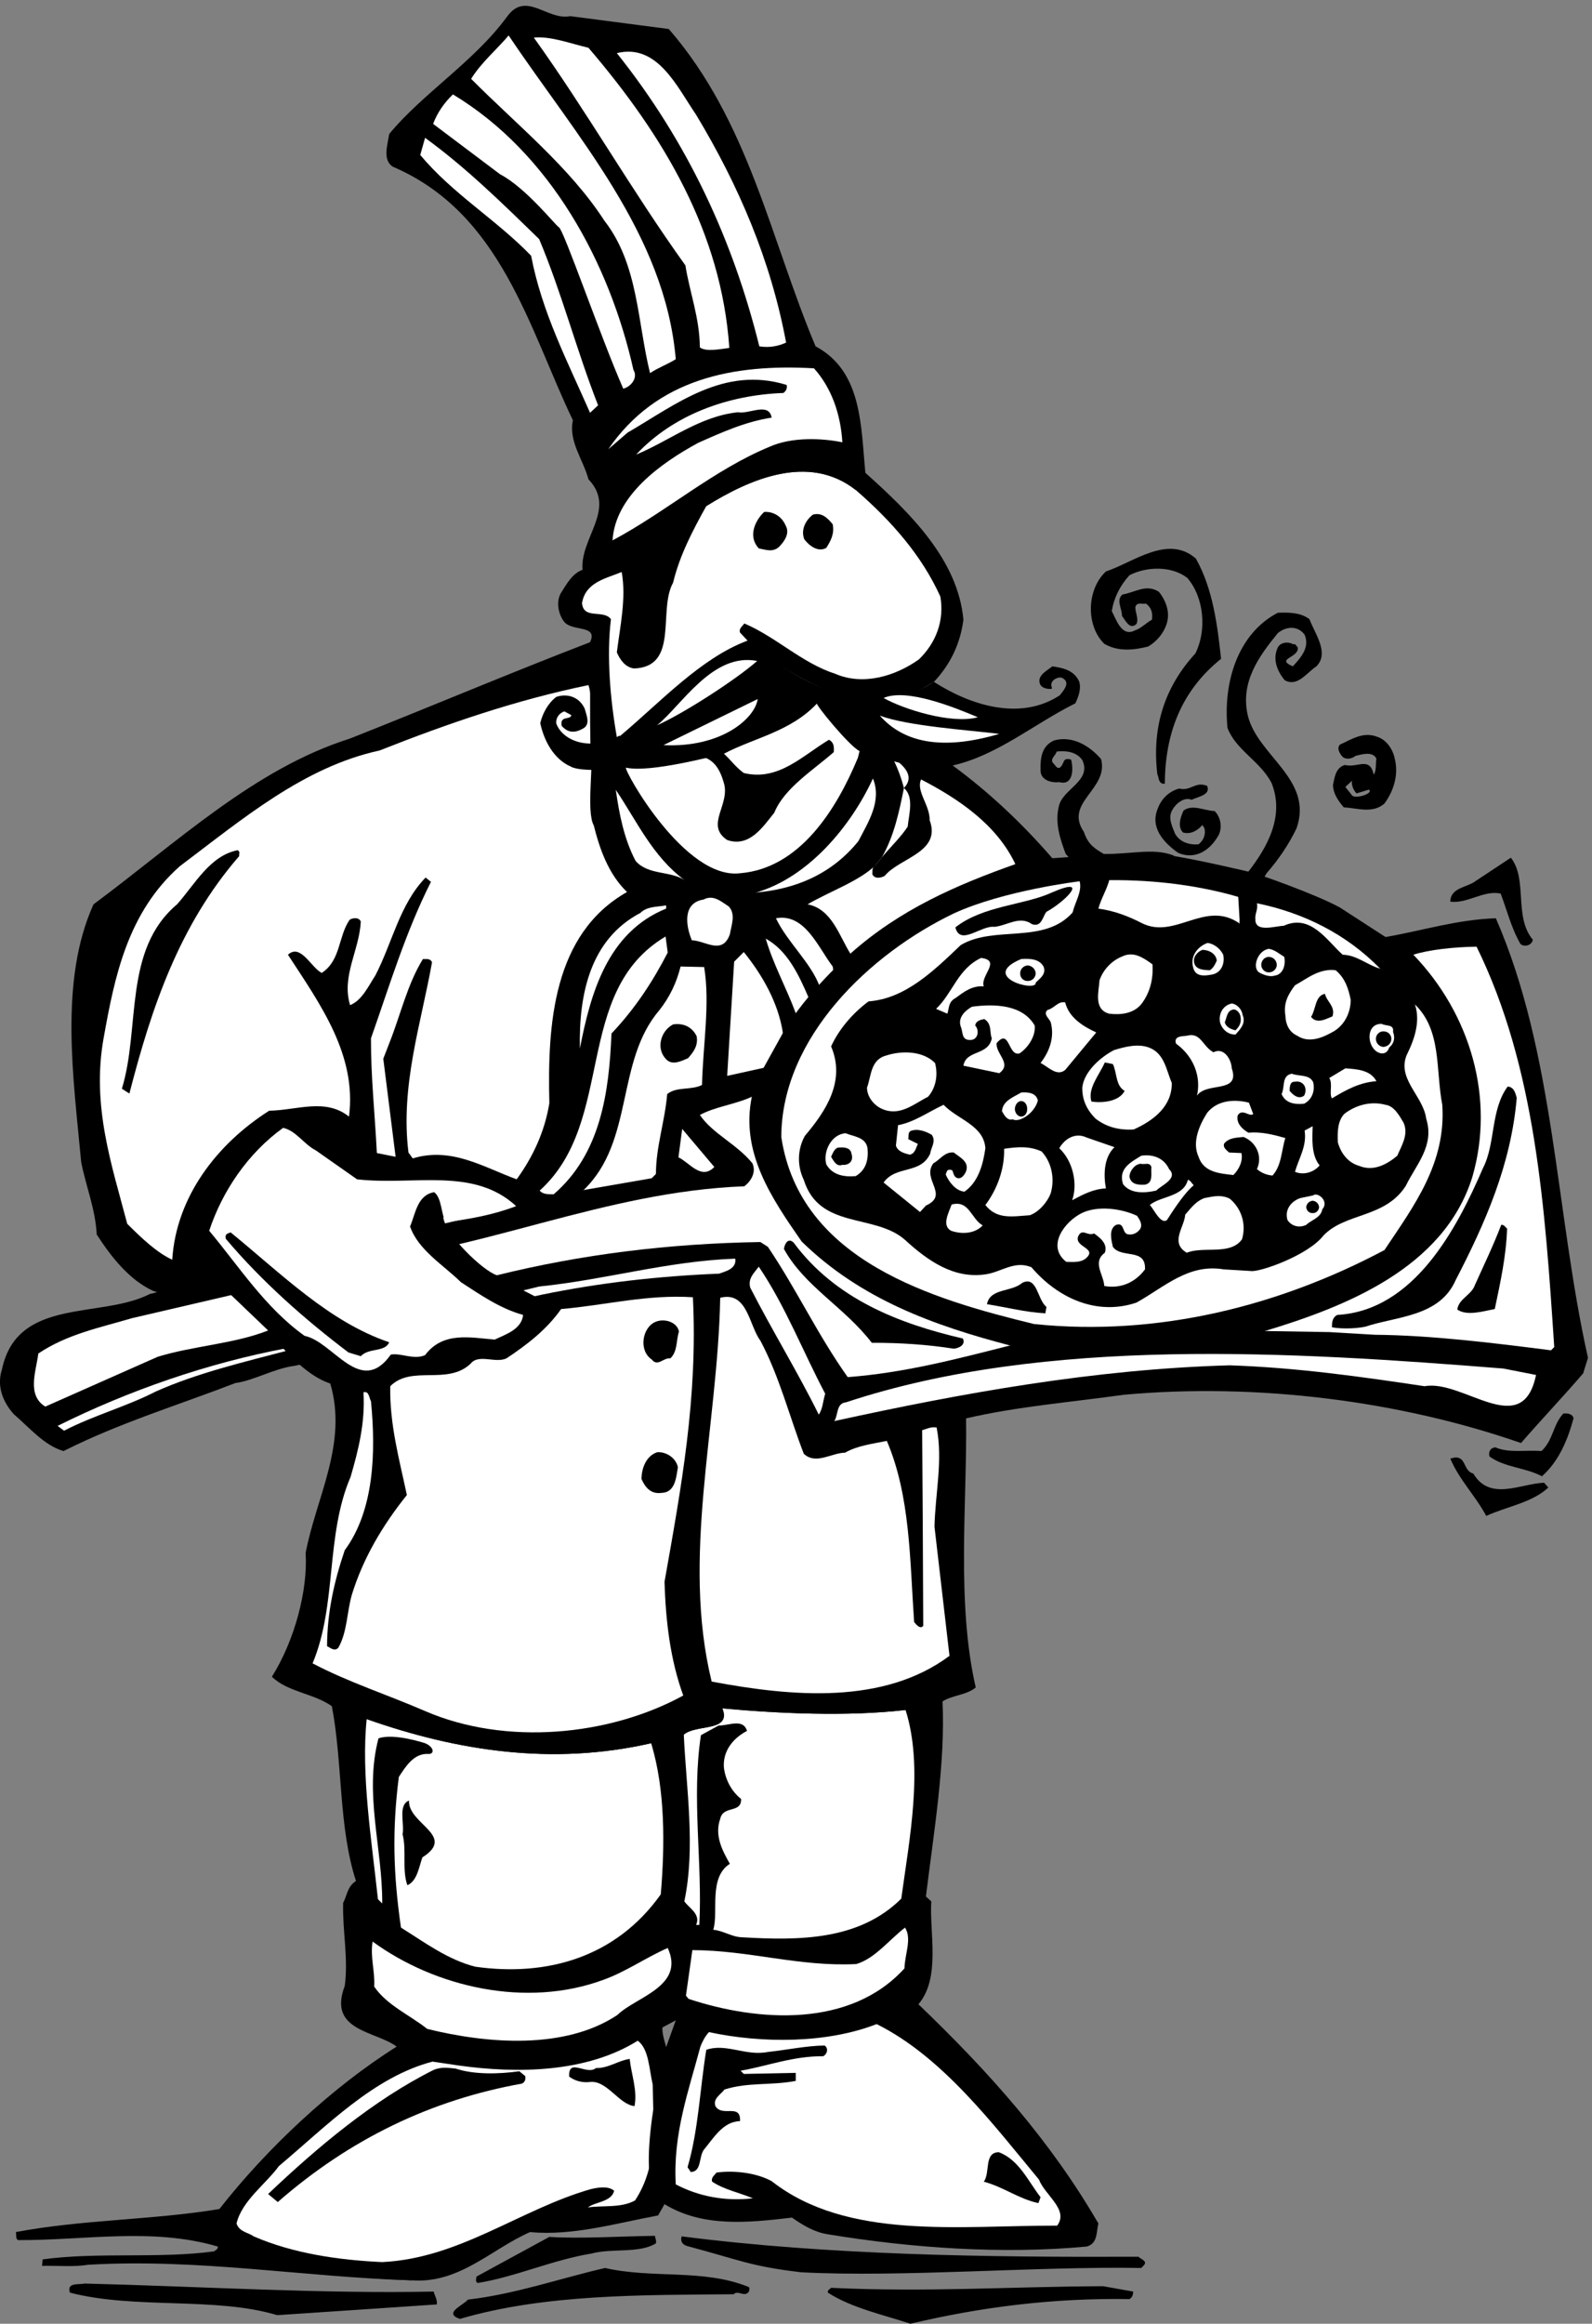
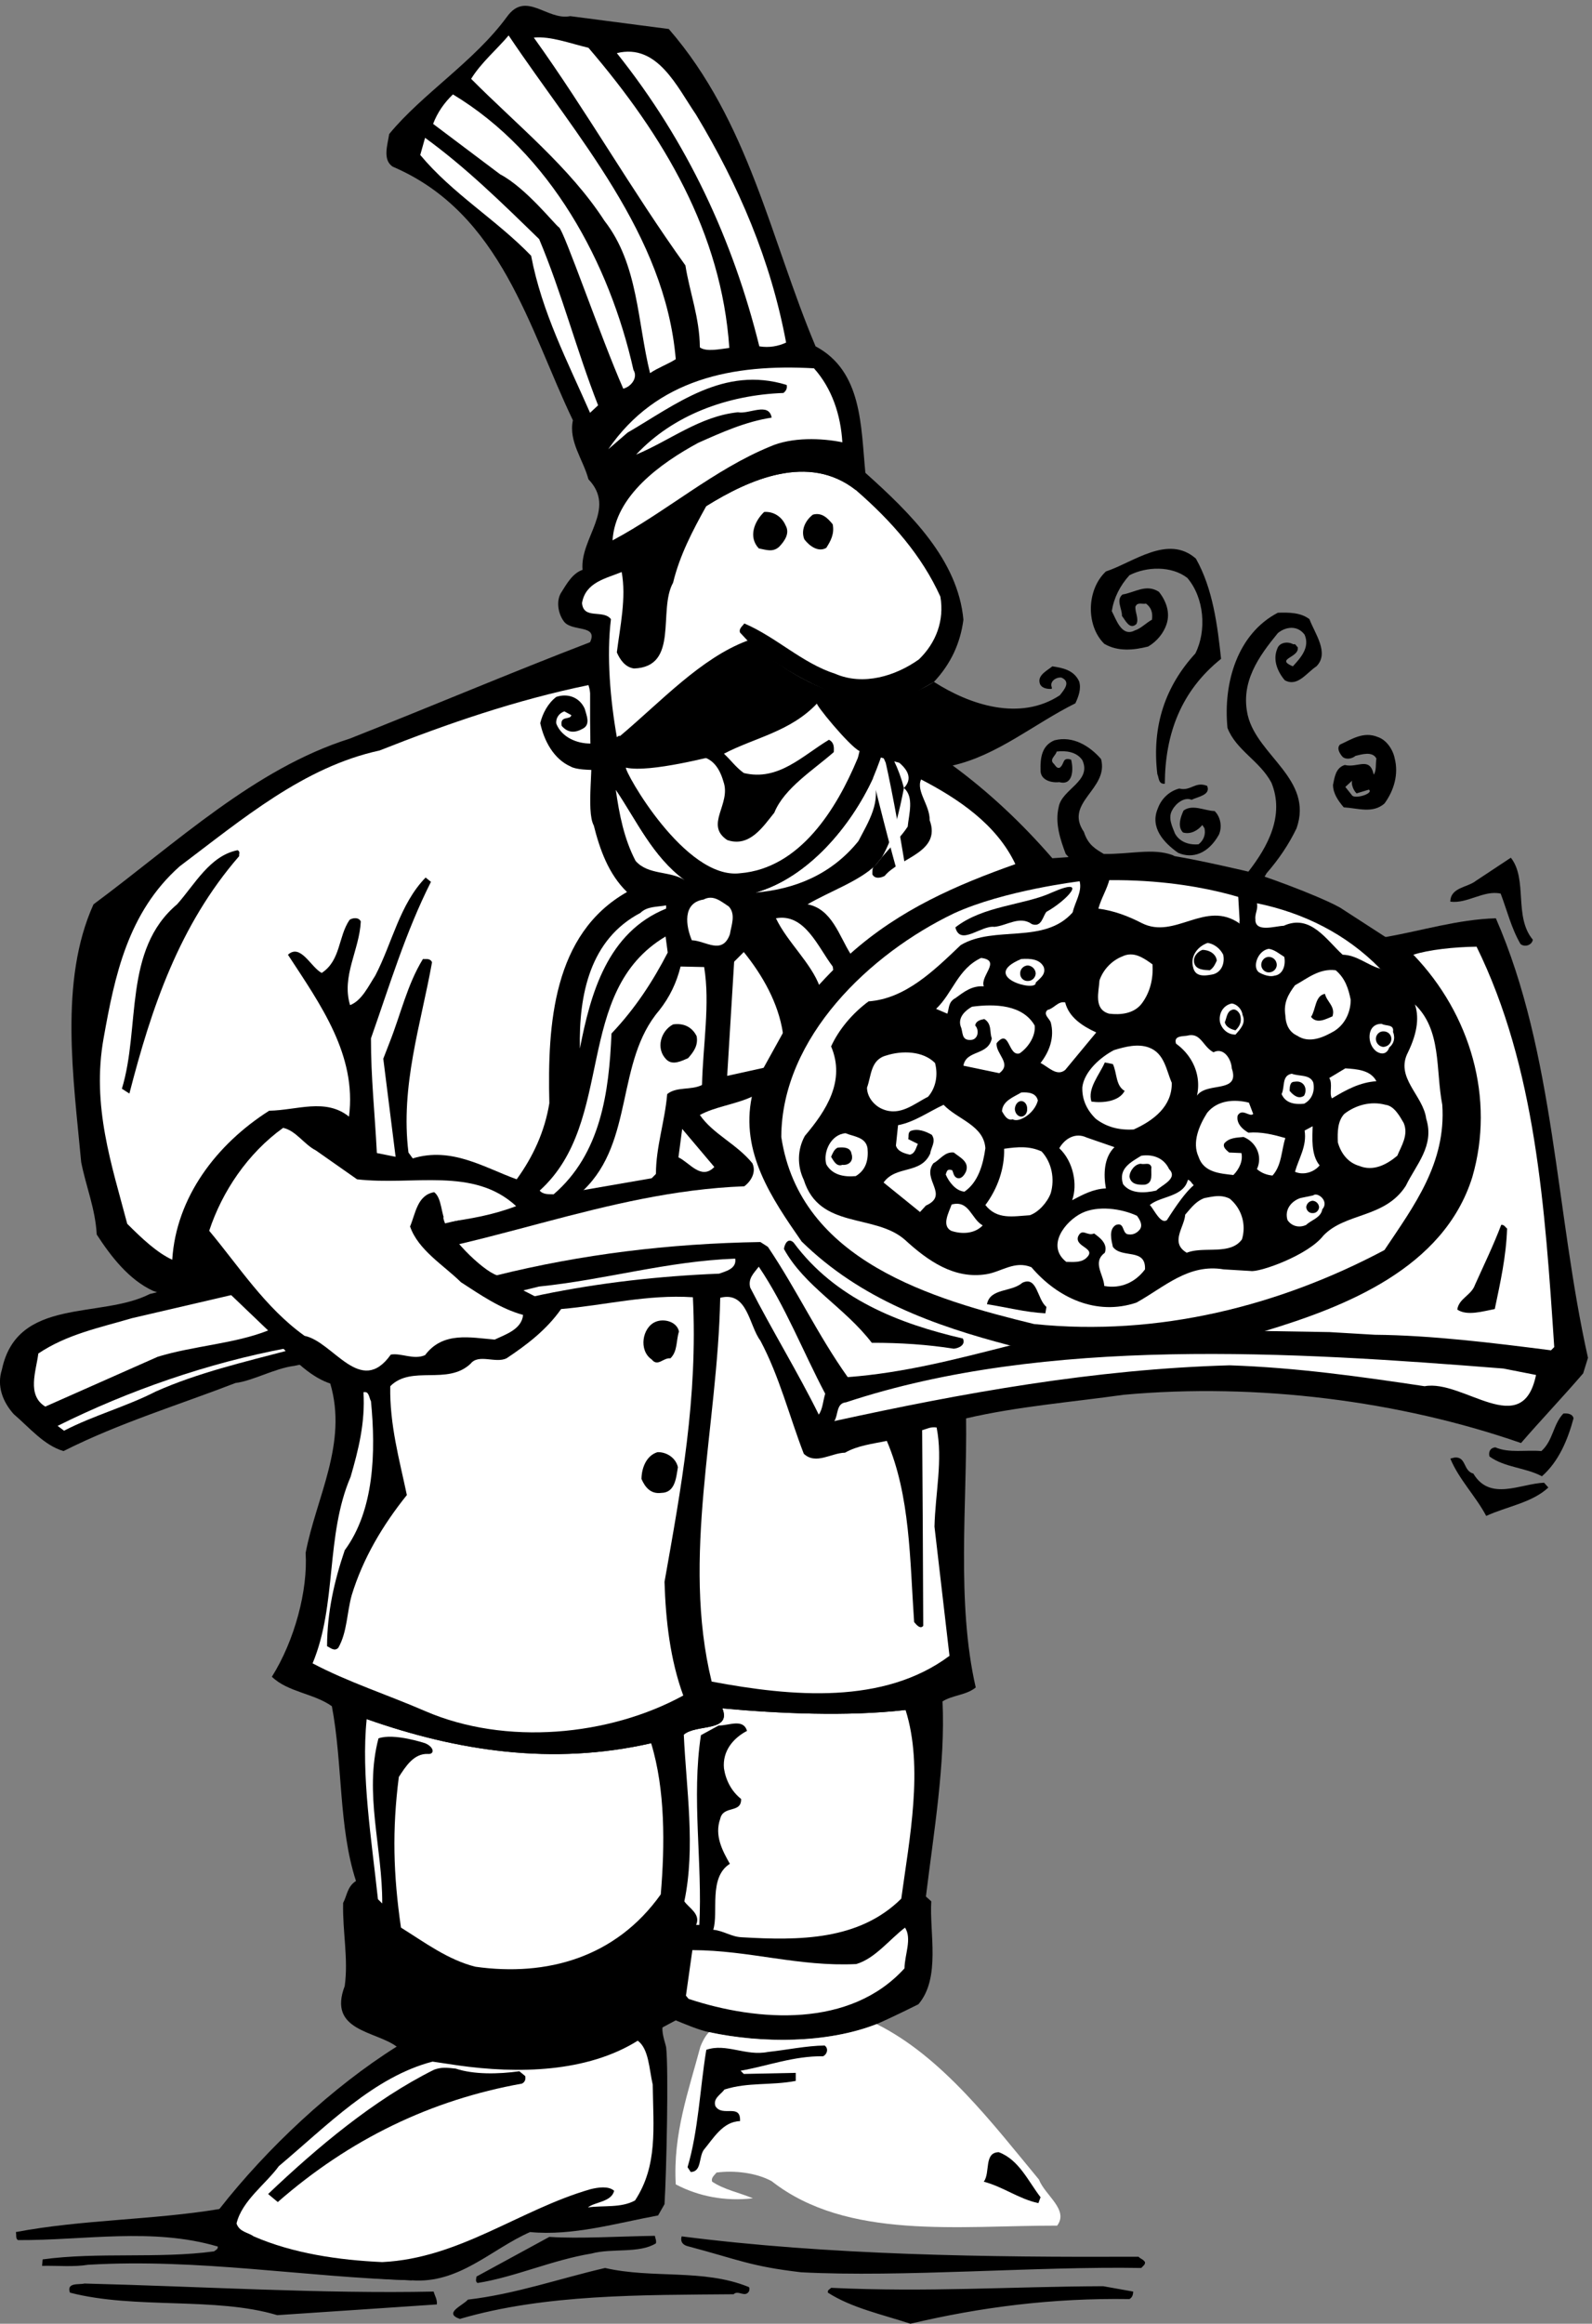
<svg xmlns="http://www.w3.org/2000/svg" xml:space="preserve" width="395.282" height="576.571">
  <rect width="100%" height="100%" fill="#808080" stroke="none" />
  <path d="M794.25 81.25c-199.594 5.805-397.059 41.156-604 29-26.922-4.422-56.215-1.449-86-2l1 12c102.617 14.125 217.328 1.055 320 15 2.789 2.5 7.699 3.633 7 9-122.062 35.973-248.461 11.348-373 12-5.016 2.902-2.438 10.195-4 15 124.355 23.555 256.402 22.398 380 43 101.563 2.469 386.434-91.637 359-133m-611-6c217.887-5.496 445.086-19.371 652-15 2.125-8.137 6.902-14.336 6-24-99.668-6.867-202.508-13.574-298-20-115.551 34.684-265.176 10.473-387 42-6.875 19.707 17.488 14.375 27 17m716-30c88.594 10.27 171.05 39.355 256 59 88.68-20.324 183.18-1.238 267-35 3.61-.832 2.32-4.477 2-8-7.32-13.457-20.48 2.676-29-6-171.43-1.535-352.37.5-511-46-31.559 10.793 5.383 24.805 15 36m152 117c55.84-3.715 130.52 1.055 197 2 .71-4.602 3.09-8.312 2-14-31.15-19.41-82.32-8.707-120-19-74-12.152-143.055-43.926-213-55-4.801 2.637-2.246 8.707-2 12l136 74m247 1c274.2-35.105 568.84-39.187 853-38 3.15-3.918 8.04-4.004 12-10 .73-5.094-4.2-7.453-7-11-194.08 3.426-447.27-17.918-635-8-95.42 11.25-114.58 22.918-213 49-8.14 2.473-12.92 8.672-10 18m279-96c181.05-8.488 331.65 2.254 508 3l56-10c-.28-5.934-1.59-10.8-7-14-143.8 2.219-277.4-14.941-409-46-52.07 17.246-109.33 29.285-154 58-1.19 5.125 3.72 6.262 6 9" style="fill:#000;fill-opacity:1;fill-rule:nonzero;stroke:none" transform="matrix(.133 0 0 -.133 -3.418 576.604)" />
  <path d="M766.25 517.25c-119.957-75.273-241.848-189.25-331-303-85.715-98.246 204.535-127.453 359-133 88.773-6.723 148.641 58.23 221 90 79.71-7.605 160.85 16.613 239 31l12 21c3.64 58.676 7.85 252.406 3 293-1.87 9.094-9.64 29.02-6 41-25.96 46.645-393.379 31.508-497-40" style="fill:#000;fill-opacity:1;fill-rule:nonzero;stroke:none" transform="matrix(.133 0 0 -.133 -3.418 576.604)" />
  <path d="M1785.25 1161.25c5.48-116.23-16.39-244.238-31-364l10-9c-3.65-58.184 18.06-142.953-24-192 0 0-43.44-21.902-78-37-92.47-36.078-213.54-36.344-313-15-18.29 3.57-48.28 16.34-62 22 0 0-50.47-27.055-71-38-95.01-59.367-223.453-61.945-336-46l-47 7s-38.152 14.793-67 28c-39.805 29.668-129.086 28.832-97 113 7.031 50.863-4.27 102.426-3 155 7.254 13.305 7.563 30.422 24 41-32.773 100.992-24.547 218.24-45 326 58.148 99.65 1028.2 162.95 1140 9" style="fill:#000;fill-opacity:1;fill-rule:nonzero;stroke:none" transform="matrix(.133 0 0 -.133 -3.418 576.604)" />
  <path d="M880.25 482.25c112.547-15.945 240.99-13.367 336 46 20.74-14.98 21.28-52.898 28-82 1.08-81.098 9.6-150.953-33-216-26.09-14.422-59-8.937-88-13 13.21 10.461 43.78 9.91 49 31-10.79 9.582-30.41 6.266-44 3-132.676-38.125-244.367-129.047-389-136-81.652 3.688-167.027 16.23-240 48-10.695 7.648-26.586 7.934-32 24 10.137 42.547 54.719 73.535 79 107 90.188 75.754 177.707 166.672 287 195l47-7m-170 646c168.668-59.48 346.7-87.14 531-45 26.46-86.289 25.81-190.219 18-282-84.01-118.117-213.05-153.703-346-135-51.137 12.738-94.57 45.316-139 73-14.426 99.328-16.598 182.52-4 281 12.766 19.68 27.875 43.86 54 43 12.879-1.37 12.879 12.38-5 20 0 0-58.34 19.45-87 9-27.195-103.496 7.672-204.398 7-308l-8 8c-11.844 110.645-31.672 232.06-21 336" style="fill:#fff;fill-opacity:1;fill-rule:nonzero;stroke:none" transform="matrix(.133 0 0 -.133 -3.418 576.604)" />
-   <path d="M721.25 713.25c116.715-85.187 287.2-124.941 432-71 41.09 14.859 78.24 41.094 119 59 32.86-71.816-59.19-90.945-94-125-97.82-65.055-241.918-53.898-355-26-32.687 26.086-75.164 43.969-99 79 1.754 28.957-7.586 53.582-3 84" style="fill:#fff;fill-opacity:1;fill-rule:nonzero;stroke:none" transform="matrix(.133 0 0 -.133 -3.418 576.604)" />
-   <path d="M789.25 976.25c-2.059-44.008 89.27-65.215 25-106-6.488-17.859-9.395-43.488-28-52-10.383 28.598-1.164 65.117-9 95 3.852 20.328-8.98 54.797 12 63m349-499c23.49-.535 40.87 13.828 63 17 3.07-29.309 14.77-58.867 9-88-28.94 2.855-51.36 48.504-83 45-14.92-1.77-28.3 2.137-39 10-1.95 36.391 32.88 1.523 50 16m128-254c71.13-43.184 154.43-34.898 238-25 20.29-14.215 40.86-26.812 66-31 157.74-26.012 327.5-37.625 484-23 21.18 5.406 17.91 27.477 22 43-89.09 153.539-202.96 281.543-336 409-64.35 70.164-425.52 8.664-453-30l-18-50c-12.6-47.359-64.2-271.824-3-293" style="fill:#000;fill-opacity:1;fill-rule:nonzero;stroke:none" transform="matrix(.133 0 0 -.133 -3.418 576.604)" />
  <path d="M1333.25 517.25c3 7.684 8.09 18.598 16 27 99.46-21.344 220.53-21.078 313 15 122.31-60.734 216.66-185.941 303-290 11.52-29.77 56.29-56.258 34-86-182.45.414-392.06-27.605-533 83-29.21 15.965-70.7 20.383-103 16-3.33-4.762-10.75-9.52-8-17 22.52-14.984 50.55-20.379 76-31-51.43-6.031-101.39 3.43-144 26-5.43 94.465 24.14 174.637 46 257m-31 582c22.7 20.19 89.67 4.31 72 49 103.9-9.56 233.41-15.56 342-3 34.01-106.84 7.14-240.871-8-352-78.76-77.945-190.04-78.383-298-72-19.09.793-33.56 12.059-53 14 10.27 32.465-9.34 97.629 31 123-13.77 24.285-29.15 52.691-18 84 5.77 25.859 39.72 9.352 39 37-18.09 14.266-28.72 35.25-32 57-3.09 32.17 16.91 56.26 43 70-7.07 23.83-34.23 9.64-53 10l-33-18c-17.91-116.836 3.14-238.277-3-354h-6c9.2 20.391-13.82 31.813-22 44 21.22 101.301 3.6 209.23-1 311" style="fill:#fff;fill-opacity:1;fill-rule:nonzero;stroke:none" transform="matrix(.133 0 0 -.133 -3.418 576.604)" />
  <path d="M1318.25 697.25c106.7-.273 197.85-31.262 306-26 35.21 10.5 61.52 45.488 91 68 13.35-20.836-.62-49.934-1-76-101.15-111.508-273.36-99.848-403-57l-5 6 12 85" style="fill:#fff;fill-opacity:1;fill-rule:nonzero;stroke:none" transform="matrix(.133 0 0 -.133 -3.418 576.604)" />
  <path d="M1344.25 511.25c37.23 12.867 73.46-12.242 115-4 35.72 3.816 72.55 11.715 106 12 8.02-5.922 4.16-16.859-3-20-55.25.594-103.28-18.105-154-27l6-6 97 2v-15c-46.83-8.891-88.28-2.027-133-16-7.07-9.551-21.87-16.621-17-31 12.83-21.402 47.57 6.098 46-28-32.08-.762-49.77-32.234-68-54-9.32-14.426-3.67-40.207-24-41l-6 9c20.38 68.938 22.99 145.934 35 219m546-191c37.59-13.855 55.2-54.527 78-84l-4-11c-36.51 7.773-65.45 30.309-102 40 12.56 16.418-.2 54.559 28 55m-86 2587c66.83-48.98 129.36-107.57 186-173 54-133.35-151.89-722.74-161-1045 2.07-155.82-18.43-343.77 18-502-17.53-14.54-43.2-14.07-62-26-11.95-5-46.67-13.27-69-16-108.59-12.56-238.1-6.56-342 3 17.67-44.69-49.3-28.81-72-49 0 0-34.39-10.37-61-16-184.3-42.14-362.332-14.48-531 45-16.047 6.4-47.605 15.65-65 24-33.426 24.05-82.301 26.16-112 55 42.441 67.53 67.363 161.24 63 231 19.715 103.61 78.996 204.04 46 316-57.977 78.34-283.234 155.85-331 173-45.043 20.78-78.5 64.18-105 105-2.477 47.75-20.066 89.64-29 135-14.348 155.61-41.629 338.3 23 481 155.23 115.04 300.789 253.04 478 309 150.141 59.21 299.246 122.55 449 180 57.06 13.84 535.72-115.37 677-230" style="fill:#000;fill-opacity:1;fill-rule:nonzero;stroke:none" transform="matrix(.133 0 0 -.133 -3.418 576.604)" />
  <path d="M1340.25 2531.25c11.34-68.38-2.3-146.4-4-220-3.18-104.66-14.6-319.83-17-396 9.3-188.12-21.83-355.09-53-531 2.23-73.03 10.71-145.33 35-212-138.13-75.58-331.676-94.1-482-29-70.508 30.59-143.461 53.91-210 89 45.91 109.58 23.773 238.38 71 348 14.336 49.46 27.484 100.59 24 158 10.676 2.38 10.434-11.07 14-17 9.297-94.58 6.117-203.35-49-278-19.406-57.3-32.668-114.54-33-179 6.457-2.9 13.66-10.37 21-3 16.547 28.89 15.984 65.58 25 98 20.926 68.54 57.5 130.25 103 187-13.937 66.18-32.328 131.32-31 203-10.344 112.09 22.508 319.79 42 425l-8 11c-15.391 124.18 23.375 239.65 44 355-3.734 7.86-11.109 5.54-17 6-29.199-47.52-41.191-102.33-62-155l-12-31 23-183c9.129-105.23-27.227-71.53-35 7-3.77 74.67-11.137 140.84-11 214 34.75 98.63 64.672 198.37 112 292l-10 8c-48.629-50.07-62.148-121.98-94-183-12.391-18.89-25.121-46.78-47-55-16.426 54.15 17.465 102.46 20 156-3.859 8.84-16.129 6.62-21 3-21.437-31.37-16.117-75.49-52-99-20.594 11.08-39.359 55.44-63 34 60.711-92.95 128.719-187.11 114-302-44.191 35.24-97.195 11.74-149 11-98.523-62.59-173.676-161.51-181-278-28.773 13.2-57.629 40.62-84 67-28.664 109.13-67.023 219.87-44 347 20.453 114.21 44.613 233.62 142 320 117.313 88.29 231.563 185.28 373 216 126.598 50.05 254.57 94.21 390 122 39.68 8.26 209.6 162.99 216-526" style="fill:#fff;fill-opacity:1;fill-rule:nonzero;stroke:none" transform="matrix(.133 0 0 -.133 -3.418 576.604)" />
  <path d="M1253.25 1626.25c17.24.43 34.16-10.88 38-28-3.28-19.58-5.01-47.67-31-48-19.3-2.52-30.09 9.9-37 26 .24 20.7 9.21 43.78 30 50m-4 243c15.95 6.98 40.29.43 44-18-5.57-17-2.25-36.62-16-50-13.37 1.64-23.48-16.52-35-2-24.6 16.7-17.72 59.38 7 70m33 555c19.77 2.82 35.54-4.8 44-22 3.14-17.25-5.63-29.32-16-41-11.95-5.03-29.24-14.5-41-2-19.45 19.85-10.3 52.7 13 65m-12-258c19.59 3.62 35.34-4 44-21 2.95-17.45-5.82-29.52-16-42-12.14-4.23-29.43-13.71-41-1-19.64 19.65-10.49 52.5 13 64" style="fill:#000;fill-opacity:1;fill-rule:nonzero;stroke:none" transform="matrix(.133 0 0 -.133 -3.418 576.604)" />
  <path d="M1660.25 2721.25c-6.92-3.35-5.83-10.71-6-17 4.77-9.69 17.06-6.24 23-3 27.75 34.06 106.19 43.66 84 104 .55 28.09-25.89 54.25-16 76 68.13-35.39 140.64-83.16 176-158 39.97-131.11-215.27-965.98-240-1076 43.89-102.13 42.96-221.95 51-338 4.45-5.24 11.63-13.93 17-7-.55 125.05-.99 236.34-2 365-4.25 31.77 19.86 41.11 27 5 12-60.97-2.56-123.08-4-185l28-241c-122.94-91.54-293.86-76.24-444-48-56.72 232.29 11.23 474.41 16 716 14.96 84.53 8.67 304.57 13 414l13 213c-24.46 471.27-81.52 512.03-8 488 73.2-24.87 389.73-96.21 325-164 19.47-16.71 9.1-49.54 7-72-12.1-18.86-33.25-39.27-48-57l-12-15" style="fill:#fff;fill-opacity:1;fill-rule:nonzero;stroke:none" transform="matrix(.133 0 0 -.133 -3.418 576.604)" />
  <path d="M1713.25 2865.25c-9.18-45.54-18.52-89.4-41-129l-12-15c-30.63-29.82-84.77-48.41-127-73 45.3-8.49 59.07-58.87 80-92 3.36-25.41 7.14-126.52 15-253-13.42-171.11-73.89-266.23-141 105-8.46 56-38.1 107.89-73 151l-18-18s-32.62-9.64-56-10l-44 1c-7.55-30.34-20.26-57.02-40-82-81.48-95.48-46.25-244.07-141-335-110.49-91.96-170.375-15.64-125 20 30.92 42.53 52.56 89.83 61 142-3.62 147.07 6.75 315.64 145 394-34.74 33.5-51.02 80.26-62 124-15.04 27.13 1.15 119.46-6 153-2.07 35.94 6.04 78.59-4 109 35.61 69.39 512.44 102 589-192" style="fill:#000;fill-opacity:1;fill-rule:nonzero;stroke:none" transform="matrix(.133 0 0 -.133 -3.418 576.604)" />
  <path d="m1268.25 2588.25 4-30c-27.52-53.11-60.22-103.87-105-151-4.52-109.73-20.03-224.4-108-300-8.77.3-19.8-.72-26 7 143.18 129.21 60.7 370.38 235 474" style="fill:#fff;fill-opacity:1;fill-rule:nonzero;stroke:none" transform="matrix(.133 0 0 -.133 -3.418 576.604)" />
-   <path d="M1221.25 2632.25c12.55 12.5 30.86 10.95 48 14v-6c-109.7-44.3-141.11-158.68-161-261-2.14 101.49 19.27 203.82 113 253m-46 230c39.41-58.19 68.78-124.75 129-169-27.68 17.98-68.2 8.93-92 36-21.44 41-30.4 86.41-37 133m164-205c18.45 9.72 32.88-3.99 47-13 13.58-14.72 4.65-35.35 2-52-14.25-39.29-45.55-11.83-71-11-10.77 25.5-18.53 69.66 22 76m316 226c17.42-42.19-8.98-82.07-27-117-49.75-61.68-117.52-89.8-192-96 98.11 27.78 178.1 124.17 219 213m-144-438c-17.29 46.85-42.17 91.32-56 139 41.19-22.49 62.36-69.34 80-110 19.93-85.28 99.59-526.86-24-29" style="fill:#fff;fill-opacity:1;fill-rule:nonzero;stroke:none" transform="matrix(.133 0 0 -.133 -3.418 576.604)" />
+   <path d="M1221.25 2632.25c12.55 12.5 30.86 10.95 48 14v-6c-109.7-44.3-141.11-158.68-161-261-2.14 101.49 19.27 203.82 113 253m-46 230c39.41-58.19 68.78-124.75 129-169-27.68 17.98-68.2 8.93-92 36-21.44 41-30.4 86.41-37 133m164-205c18.45 9.72 32.88-3.99 47-13 13.58-14.72 4.65-35.35 2-52-14.25-39.29-45.55-11.83-71-11-10.77 25.5-18.53 69.66 22 76m316 226c17.42-42.19-8.98-82.07-27-117-49.75-61.68-117.52-89.8-192-96 98.11 27.78 178.1 124.17 219 213c-17.29 46.85-42.17 91.32-56 139 41.19-22.49 62.36-69.34 80-110 19.93-85.28 99.59-526.86-24-29" style="fill:#fff;fill-opacity:1;fill-rule:nonzero;stroke:none" transform="matrix(.133 0 0 -.133 -3.418 576.604)" />
  <path d="M1556.25 2494.25c-16.2 44.71-60.75 83.42-82 128 54.03 9.86 78.55-54.17 106-90 1.48-2.72 62.89-478.05-24-38" style="fill:#fff;fill-opacity:1;fill-rule:nonzero;stroke:none" transform="matrix(.133 0 0 -.133 -3.418 576.604)" />
  <path d="M2741.25 1616.25c22.18 1.89 15.59-24.9 35-30 30.92-52.05 87.77-18.84 132-17l8-9c-30.87-28.69-77.45-35.19-116-53-19.8 37.21-51.04 68.34-67 107l8 2m76 19c25.77-11.21 56.47-4.43 86-7 22.14 19.98 21.45 49.35 41 70 7.74.87 17.5-.53 19-9-10.94-40.28-27.56-80.33-59-108-31.12 16.57-69.04 16.03-98 37-2.28 10.16 2.72 16.18 11 17" style="fill:#000;fill-opacity:1;fill-rule:nonzero;stroke:none" transform="matrix(.133 0 0 -.133 -3.418 576.604)" />
  <path d="M2612.25 2587.25c68.58 11.88 133.76 32.71 206 35 110.35-252.59 111.14-548.54 172-820l-9-29c-37.27-43.42-79.65-87.9-116-130-225.9 78.62-493.09 112.78-742 90-97.81-13.78-198.23-21.75-294-44-25.46-8.4-55-17-55-17-11.32 1.81-18.74-2.95-27-5-19.87-7.8-66-20-66-20-26.51-5.48-54.7-8.64-78-22-25.86-.43-54.39-23.15-77-2-27.11 70.23-45.34 143.93-81 211-21.33 28.12-23.83 92.98-75 80-18.84-1.1-51 1-51 1-86.26 5.59-163.67-15.03-246-22l-498-106c-36.613-4.52-77.055-27.9-110-32-106.652-41.23-217.312-74.7-321-127-36.465 10.81-62.785 43.07-93 69-20.27 22.68-31.965 52.23-22 83 28.504 136.07 184.27 94.14 276 141 101.656 25.53 763.7 181.51 810 194l127 22 8 8c-.08 50.42 16.67 97.81 21 149 17.64 14.45 44.4 6.63 65 17l47 17 68 15c52.99 16.17 1161 244 1161 244" style="fill:#000;fill-opacity:1;fill-rule:nonzero;stroke:none" transform="matrix(.133 0 0 -.133 -3.418 576.604)" />
  <path d="m2507.25 1850.25 85-5c105.55-.93 221.47-15.25 329-29l6 6c-17.27 260.38-34.56 522.38-145 747-42.05-.54-89.84-5.8-118-15 0 0-1147.79-240.68-1235-265-30.91-14.32-68.9-18.53-97-34 24.73-35.82 68.43-53.73 98-90 7.4-15.76-1.46-32.72-15-43-131.25-5.02-252.53-35.27-373-67-24.06-6.43-48.16-12.87-72-19-26.512-7.02-52.77-13.71-79-20l-434-97-185-43c-60.238-17.73-121.602-30.08-175-66-4.09-32.75-22.02-77.67 13-99l210 93c67.246 20.54 143.125 24.06 206 49l427 103c157.57 38.93 320.57 59.23 492 62l14-9c53.92-80.01 92.77-163.86 149-243 105.12 7.75 204.64 34.09 303 59 45.37 8.43 402.48 36.61 476 27l120-2" style="fill:#fff;fill-opacity:1;fill-rule:nonzero;stroke:none" transform="matrix(.133 0 0 -.133 -3.418 576.604)" />
  <path d="M1359.25 2158.25c-24.61-25.25-46.02 8.16-67 18l7 53 60-71m83-186c49.59-73.2 82.3-158.16 124-237-4.23-13.55-4.5-28.22-12-39-38.96 78.88-87.67 158.02-128 237-4.41 17.2 6.77 26.79 16 39" style="fill:#fff;fill-opacity:1;fill-rule:nonzero;stroke:none" transform="matrix(.133 0 0 -.133 -3.418 576.604)" />
  <path d="M1507.25 2017.25c77.76-105.2 196.77-151.36 316-179 6-12.53-8.78-18.37-17-19-49.12 7.77-100.43 11.14-153 11-51.39 66.82-125.3 104.84-164 175 .99 8.78 7.35 22.12 18 12" style="fill:#000;fill-opacity:1;fill-rule:nonzero;stroke:none" transform="matrix(.133 0 0 -.133 -3.418 576.604)" />
  <path d="M1605.25 1719.25c372.27 123.37 833.98 94.27 1227 63l61-12c-25.36-123.43-135.78-7.71-208-21-119.68 17.97-239.21 34.79-364 39-253.13-7.18-498.5-51.68-738-104 7.64 11.25 3.15 33.34 22 35" style="fill:#fff;fill-opacity:1;fill-rule:nonzero;stroke:none" transform="matrix(.133 0 0 -.133 -3.418 576.604)" />
  <path d="M2779.25 1938.25c16.29 36.38 34.06 72.74 49 112 5.34.73 7.7-4.2 11-7-1.84-52.26-12.48-99.75-23-150-22.26-4.19-51.77-13.45-70-1 2.93 20.85 26.27 26.54 33 46m2 754 65 43c31.95-40.63 5.02-109.85 41-153-1.47-10.05-15-14.7-23-8-17.04 29.21-25 62.38-37 94-31.33 7.06-62.37-19.28-94-15 .39 26.85 32.18 26.28 48 39" style="fill:#000;fill-opacity:1;fill-rule:nonzero;stroke:none" transform="matrix(.133 0 0 -.133 -3.418 576.604)" />
  <path d="M1038.25 1920.25c105.85 21.75 216.14 34.44 330 39 11.02 4.2 33.12 8.69 30 28-127.46-4.73-241.81-39.36-366-52l-471-115c-147.434-27.73-295.098-78.88-428-145l12-9c55.254 28.61 115.465 44.64 171 73 78.898 35.26 167.313 55.68 248 77l474 104" style="fill:#fff;fill-opacity:1;fill-rule:nonzero;stroke:none" transform="matrix(.133 0 0 -.133 -3.418 576.604)" />
  <path d="M796.25 2174.25c72.402 22.18 132.844-16.82 194-39 50.67-34.07 21.87-11.19 55-36-23.64-6.02-69.109-19.83-93-26-26.457-6.98-73.027-2.32-99-9 3.895-31.48 72.387-98.75 100-108 21.301-14.6 77.21-43.1 120-63-27.33-38.75-63.29-66.23-102-92-20.625-9.84-52.078 9.07-67-10-43.633-41.02-110.184-1.91-150-42-22.57-16.29-87.531-13.38-112 5-29.125 9.5-67.23 36.64-116 99l-69 66c-40.516 35.96-50.344 79.49-41 120 24.117 73.17 71.867 144.46 138 192 29.941-.21 139.277-32.63 175-47l35-7 32-3" style="fill:#000;fill-opacity:1;fill-rule:nonzero;stroke:none" transform="matrix(.133 0 0 -.133 -3.418 576.604)" />
  <path d="M554.25 2231.25c23.898-5.14 39.328-31.09 61-42l77-54c105.379-12.14 217.305 23.75 297-50-42.184-16.19-85.352-23.95-131-30-9.254 13.15-7.23 44.89-22 56-31.594-5.39-34.656-39.57-45-64 15.223-44.14 62.414-71.89 95-104 37.328-24.18 73.559-49.29 116-61-2.781-26.91-32.297-36.16-53-46-45.441 3.69-96.586 15.62-130-29-21.363-9.42-44.348 4.44-64 1-56.437-79.56-107.152 24.07-161 35-73.41 52.5-122.164 129.2-178 196 24.117 73.17 71.867 144.46 138 192" style="fill:#fff;fill-opacity:1;fill-rule:nonzero;stroke:none" transform="matrix(.133 0 0 -.133 -3.418 576.604)" />
-   <path d="M456.25 2036.25c95.074-77.46 183.949-167.1 296-205-7.91-19.01-38.316-9.9-53-26l-23 7c-81.215 61.38-161.863 132.53-229 212-2.18 9.83 3.93 9.71 9 12m2118-176c59.34 19.75 138.8 18.32 169 87 54.87 105.88 103.3 215.06 114 340-2.2 6.97-4.41 20.46-17 21-32.21-43.75-22.33-106.29-46-152-48.89-113.18-128.68-265.82-272-274-9.77-4.96-9.95-14.74-10-23 10.88-2.37 38.7-3.71 62 1" style="fill:#000;fill-opacity:1;fill-rule:nonzero;stroke:none" transform="matrix(.133 0 0 -.133 -3.418 576.604)" />
  <path d="m2612.25 2587.25-85 55c-43.32 24.01-156.96 64.61-171 67 0 0-85.05 20.15-138 29-1 .69-2.43 1.28-4 2-36.72 13.25-78.3 1.25-128 2-23.11-3.06-78.68-6.86-96-8 0 0-51.97-8.03-69-11-109.55-38.77-215.54-84.55-308-167 0 0-83.12-72.59-126-148l-36-65c-11.2-26.62-22-54-22-54-21.52-103.76 36.86-189.18 93-270 110.44-108.06 247.74-157 389-194 115.68-22.14 384.14-3.12 476 27 148.87 45.12 333.58 116.39 387 287 42.79 146.82-3.29 304.17-110 415-19.89 16.08-52 33-52 33" style="fill:#000;fill-opacity:1;fill-rule:nonzero;stroke:none" transform="matrix(.133 0 0 -.133 -3.418 576.604)" />
  <path d="M2501.25 2022.25c27.95 34.21 82.44 3.89 104 43 7.26-.5 14.61.59 18-7-29.18-66.54-101.27-78.28-159-105-100.86-20.56-206.48-35.41-298-78-9.93-1.83-14.48.92-13 11 38.12 16.11 69.25 47.34 106 67 29.86 12.16 69.25-7.98 99 4 27.69 6.57 78.54 16.32 110 36 9.27 10.12 33 29 33 29" style="fill:#fff;fill-opacity:1;fill-rule:nonzero;stroke:none" transform="matrix(.133 0 0 -.133 -3.418 576.604)" />
  <path d="M2665.25 2463.25c52.61-48.22 40.25-123.82 53-189 7.35-108.82-52.78-188.45-108-271-195.15-103.7-422.43-161.97-654-138-189.05 45.96-437.22 117.69-472 349 .72 186.3 166.17 342.29 322 417 93.31 43.01 235 60 235 60 201.86 13.52 331-41 331-41 86.62-17.78 166.62-57.13 230-122 18.68-14.98 63-65 63-65" style="fill:#fff;fill-opacity:1;fill-rule:nonzero;stroke:none" transform="matrix(.133 0 0 -.133 -3.418 576.604)" />
  <path d="M1934.25 1942.25c28.18 13.14 27.39-30.87 45-45l-2-12c-38.06 2.08-72.13 11.25-109 17 5.72 30.28 45.93 22.22 66 40" style="fill:#000;fill-opacity:1;fill-rule:nonzero;stroke:none" transform="matrix(.133 0 0 -.133 -3.418 576.604)" />
  <path d="M2496.25 2030.25c41.51 43.36 114.99 32.07 154 93 19.05 39.52 53.92 74.36 38 125-5.61 43.91-58.83 76.66-34 124 36.81 76.15 11.66 119.29-52 156-24.07 6.69-43.3 25.38-70 26-30.28 27.3-59.96 76.75-110 54-16.41-.5-53.32-13.29-53 12-13.23 13.25-33.26 2.02-29-8-64.35 45.52-120.75-30.5-183 1-25 12.87-51.71 23.14-81 27-17.74 1.4-41.21-1.87-48-7-53.48-60.54-145.75-23.42-209-61-49.55-47.21-103.09-100.05-172-105-30.64-22.61-55.64-52.73-70-84 27.32-64.34-9.15-119.94-49-167-14.04-25.34-14.58-55.9-2-82 29.29-93.27 132.57-62.11 189-112 42.25-38.71 91.75-73.84 152-64 28.05 4.46 52.9 26.03 84 13 48.35-56.88 121.1-91.21 196-66 52.02 28.76 96.85 73.2 163 62l50-3c16.15-3.21 107.85 29.39 136 66" style="fill:#000;fill-opacity:1;fill-rule:nonzero;stroke:none" transform="matrix(.133 0 0 -.133 -3.418 576.604)" />
  <path d="M1604.25 2221.25c15.56-6.56 37.56-6.95 41-28 1.93-20.63-2.09-40.12-22-52-21.92-2.04-43.86 2.02-55 22-6.43 23.14 8.84 55.88 36 58" style="fill:#fff;fill-opacity:1;fill-rule:nonzero;stroke:none" transform="matrix(.133 0 0 -.133 -3.418 576.604)" />
  <path d="M1589.25 2194.25c10.65 1.23 24.09.99 26-11 4.95-15.04-6.19-22.17-17-21-11.26-4.44-17.13 9.11-21 15 2.87 6.36 5.45 13.65 12 17" style="fill:#000;fill-opacity:1;fill-rule:nonzero;stroke:none" transform="matrix(.133 0 0 -.133 -3.418 576.604)" />
  <path d="M1680.25 2366.25c29.28 9.46 68.4 8.76 91-14 5.95-21.78 1.84-46.16-13-63-26.05-13-52.16-36.98-85-23-15.71 6.46-28.87 22.59-29 40 8.17 21.58 6.27 52.18 36 60m82-183c1.5 11.73 11.48 22.55 3 35-10.75 6.25-26.53 12.64-40 7-5.05-3.81-2.71-9.96-4-15l18-9c-3.64-6.99-5.06-17.97-15-20-10.84 2.41-23 6.3-26 17l4 38c30.55 5.75 56.58 24.85 85 38 26.34-27.59 75.07-38.25 78-81-4.25-30.59-13.41-63.45-39-81-16.28 1.19-29.41 18.55-35 32 2.27 6.17 2.36 11.06 12 8 2.45-4.5 2.34-10.61 8-14 8.88-4.21 15.16 5.46 18 12 6.16 17.76-10.82 25.4-23 35-16.96 1.93-25.8-13.8-38-20-22.69-29.86 30.59-58.95-14-79l-11-12-68 55c23.09 32.67 69.24 14.71 87 54m95 365c38.73-4.7-2.14-33.31 5-53-22.14 1.62-37.03-10.34-53-22-13.72-7.37-11.49-19.64-15-29l-21 9c31.15 29.59 40.52 74.66 84 95m-55-460c33.11 8.84 36.14-26.68 58-39-15.04-15.93-39.5-16.71-59-10-18.11 9.86-4.23 34.07 1 49m38 369c43.28 5.82 94.6 3.68 117-35 2.26-18.02-10.36-39.8-28-52-21.84-6.66-18.4 48.31-43 19-1.97-20.35 29.5-38.04 5-56l-67 14c5.15 29.97 46.51 18.22 53 51-4.47 11.21.7 27.01-14 36-7.17-1.26-15.77-3.55-17-12 8.26-8.79 5.48-27.09-9-27-17.32-.73-13.37 15.09-18 25-5.89 17.18 9.02 30.36 21 37m60-265c24.93 3.49 46.98 5.54 70-5 19.21-20.79 24.77-51.46 17-78-6.46-17.23-22.69-35.28-39-41-31.52-1.98-60.99-8.79-83 19 23.07 30.89 35.98 68.57 35 105m32 105c13.12.85 27.76-.64 31-15-6.33-24.5-35.64-42.04-47-35-10.99-3.46-16.86 10.1-20 15 1.13 19.59 22.05 26.55 36 35m0 249c17.61 1.23 34.7-.3 42-15 4.42-13.64-6.72-20.78-15-29 2.98-18.96-107.14 10.76-27 44m55-118c-2.72 7.32-14.82 14.88-6 23 12.16 2.5 19.76 17.04 33 14 6.99-27.89 32.38-44.25 58-56l-58-70c-15.79-12.76-31.35 5.86-46 13 16.38 20.96 26.64 47.67 19 76m58-356c29.6 14.41 73.52 8.73 103-5 5.59-7.7 11.53-17.58 5-26-5.98-7.26-14.6-10.77-24-8-8.81 4.89-4.83 21.95-20 17-14.41-7.98-8.68-28.87-6-41 16.27-22.45 61.89-1.26 60-42-17.61-23.72-44.74-36.68-76-31-1.27 21.81-22.87 44.21 1 62 6.1 17.13-9.59 28.42-20 36-12.79-5.94-22.27 11.35-30-6-6.39-20.3 37.61-21.1 14-41-9.9-7.62-23.32-6.15-36-6-38.14 30.11-1.85 75.93 29 91m9 141 52-18c-20.02-19.53-20.59-51.31-16-77-23.41-.87-43.16-11.53-63-22 10.39 28.98 2.6 71.93-24 97 10.25 18.02 30.04 29.89 51 20m51 163c21.4 6.63 44.74 12.32 65 5 29.55-10.7 32.64-42.55 43-66 .66-44-34.05-70.28-71-87-28.2-1.67-51.31 4.86-71 20-16.44 16.08-25.86 35.82-25 59 3.75 29.32 33.57 55.68 59 69" style="fill:#fff;fill-opacity:1;fill-rule:nonzero;stroke:none" transform="matrix(.133 0 0 -.133 -3.418 576.604)" />
  <path d="M2103.25 2350.25c7.85-16.01 4.96-40.41 22-50-10.23-19.88-40.86-23-62-20-7.71 24.42 14.76 49.7 25 73l15-3" style="fill:#000;fill-opacity:1;fill-rule:nonzero;stroke:none" transform="matrix(.133 0 0 -.133 -3.418 576.604)" />
  <path d="M2121.25 2551.25c20.84 9.88 38.96-2.67 56-15 1.81-27.14-4.77-52.7-20-73-14.83-19.52-40.54-21.5-61-19-29.49 8.18-19.11 41.02-18 62 6.97 20.45 23.17 37.27 43 45m35-372c21.82 3.38 42.47-4.33 52-25 17.91-17.73-15.34-30.59-24-40-20.95-4.73-47.88-6.69-62 12-9.47 29.43 15.2 41.21 34 53" style="fill:#fff;fill-opacity:1;fill-rule:nonzero;stroke:none" transform="matrix(.133 0 0 -.133 -3.418 576.604)" />
  <path d="M2155.25 2164.25c7.78-2.14 16.45 3.82 20-6-1.5-12.23 4.3-29.46-12-33-13.13-.82-26.55.65-29 15 .46 11.36 10.46 23.41 21 24" style="fill:#000;fill-opacity:1;fill-rule:nonzero;stroke:none" transform="matrix(.133 0 0 -.133 -3.418 576.604)" />
  <path d="M2243.25 2134.25c4.87-.57 7.2-6.73 11-10-17.57-14.83-37.92-46.16-50-65-11.66-8.86-24.55 20.78-32 28 20.12 17.01 63.07 14.86 71 47m-1 269c25.51 6.43 28.7-20.53 49-31 18.81 9.77 33.09-12.5 34-30 16.26-47.62-46.91-24.47-65-51 8.5 37.71-7.95 74.69-39 97-4.96 15.02 12.13 13.49 21 15m32-303c17.35 3.29 30.86 6.72 47-1a71.295 71.295 0 0 0 23-76c-21.63-30.32-71.44-12.3-103-25-31.92 18.73-4.5 47.58-3 71 11.39 13.04 20.16 25.11 36 31m6 476c12.49-1.93 23.34-10.69 29-22 3.61-16.98-4.04-33.96-21-37-13.71-2.52-30.86-4.66-35 13-6.16 21.66 8.84 39.73 27 46" style="fill:#fff;fill-opacity:1;fill-rule:nonzero;stroke:none" transform="matrix(.133 0 0 -.133 -3.418 576.604)" />
  <path d="M2270.25 2563.25c12.51.24 25.82-7.34 27-20-2.73-5.65-5.3-12.94-13-18-10.73.5-25.4.77-29 13-3.29 12.35 6.66 21.95 15 25" style="fill:#000;fill-opacity:1;fill-rule:nonzero;stroke:none" transform="matrix(.133 0 0 -.133 -3.418 576.604)" />
  <path d="M2279.25 2259.25c19.25 23.93 51.08 25.8 78 19l8-21c-6.2-6.96-20.54 11.64-29-3-3.07-14.5 8.96-25.72 20-32 24.34 1.97 45.04-3.29 69-10-7.38-22.94-6.66-51.07-24-70-11.11 1.09-20.82 4.94-29 12 11.2 24.68-1.79 50.59-25 60-13.33-1.41-26.78-1.17-36-12-3.33-7.29 3.91-12.31 9-17l23-1c3.34-14.44-4.28-30.2-15-41-24.88 2.88-55.42 4.65-65 34-12.63 27.3 1.39 58.85 16 82m46 204c9.49-.97 19.1-10.92 20-21 7.19-15.75-4.01-26.55-13-37-14.43-.14-25.26 9.84-29 23-3.04 17.54 7 32.03 22 35" style="fill:#fff;fill-opacity:1;fill-rule:nonzero;stroke:none" transform="matrix(.133 0 0 -.133 -3.418 576.604)" />
  <path d="M2325.25 2451.25c8.14 3.72 15.3-6.19 16-11 2.68-11.15-1.14-19.64-9-27-6.93 1.51-17.86 5.38-20 15 3.69 8.69 3.89 19.69 13 23" style="fill:#000;fill-opacity:1;fill-rule:nonzero;stroke:none" transform="matrix(.133 0 0 -.133 -3.418 576.604)" />
  <path d="M2394.25 2565.25c10.8-1.52 19.22-9 29-15 3.27-16.25-3.14-33.25-18-35-12.55-4.02-29 6-29 6-13.38 9-3.03 40.61 18 44m43-233c13.67-5.35 33.32-.81 40-16 3.75-16.79-2.65-32.57-17-40-17.61-1.78-34.68.97-42 18 6.65 13.55-.31 34.47 19 38m6 165c23.2 12.8 45.55 31.96 76 28 18.12-15.26 23.88-34.93 28-55 .07-19.13-7.71-43.45-30-58-19.76-11.59-46.89-24.56-70-9-15.61 7.15-21.46 21.93-22 38-3.65 23.14 5.2 38.88 18 56m10-397 24 5c7.71 7.04 30.63-10.49 17-26-2.83-15.99-20.01-19.35-30-29-12.3-5.85-26.93-3.14-35 9-6.02 19.91 7.71 35.56 24 41" style="fill:#fff;fill-opacity:1;fill-rule:nonzero;stroke:none" transform="matrix(.133 0 0 -.133 -3.418 576.604)" />
  <path d="M2442.25 2317.25c17.12 3.38 25.39-12.66 18-26-10.1-7.14-19.75.38-27 9 .2 7.4.38 17.18 9 17" style="fill:#000;fill-opacity:1;fill-rule:nonzero;stroke:none" transform="matrix(.133 0 0 -.133 -3.418 576.604)" />
  <path d="m2461.25 2226.25 15 8c-.46-20.3-3.5-53.26 13-73-9.74-12.18-29.43-19.16-46-12 7.39 26.02 22.45 47.76 18 77" style="fill:#fff;fill-opacity:1;fill-rule:nonzero;stroke:none" transform="matrix(.133 0 0 -.133 -3.418 576.604)" />
  <path d="M2499.25 2481.25c3.1-14.65 20.06-23.52 14-42-11.47-4.43-28.79-15.12-40-1 9.28 14.04 7.29 39.75 26 43" style="fill:#000;fill-opacity:1;fill-rule:nonzero;stroke:none" transform="matrix(.133 0 0 -.133 -3.418 576.604)" />
  <path d="M2537.25 2342.25c21.53-1.39 47.18-3.08 58-24-30.8-1.95-56.73-16.16-83-32-5.65 9.07 2.02 27.28-5 38l30 18m-2-85c21.1 16.39 49.37 24.44 77 17 16.22-1.91 26.88-21.66 34-34 9.37-22.2-4.45-42.74-12-61-19.98-16.71-44.67-29.71-71-19-21.06 6.04-34.2 23.39-40 44-.81 19.87-.46 39.43 12 53m70 168c7.55-4.66 23.53-.06 21-15 0 0 7.97-16.69-7-29-3.68-10.85-12.31-14.36-23-8-19.54 12.53-20.04 52.89 9 52" style="fill:#fff;fill-opacity:1;fill-rule:nonzero;stroke:none" transform="matrix(.133 0 0 -.133 -3.418 576.604)" />
  <path d="M1944.25 2534.25c-7.81-.45-14.27-6.91-14-15-.27-7.82 6.19-14.27 14-14 8.1-.27 14.55 6.18 15 14-.45 8.09-6.9 14.55-15 15m532-439c-6.37-.41-11.53-5.58-12-12 .47-6.31 5.63-11.47 12-11 6.37-.47 11.53 4.69 12 11-.47 6.42-5.63 11.59-12 12m-82 455c-7.47-.15-13.92-6.6-14-15 .08-7.52 6.53-13.97 14-14 8.45.03 14.9 6.48 15 14-.1 8.4-6.55 14.85-15 15m214-139c-7.5.28-13.95-6.17-14-14 .05-8.09 6.5-14.54 14-15 8.41.46 14.86 6.91 15 15-.14 7.83-6.59 14.28-15 14m-676-130c-6.45-.14-11.61-6.59-12-15 .39-7.5 5.55-13.95 12-14 6.29.05 11.45 6.5 11 14 .45 8.41-4.71 14.86-11 15m47 353c-7.11-8.52-8.7-29.28-27-23-22.87 16.47-46.45-2.67-70-5-25.34 3.21-63.97-36.45-73-1 51.98 40.82 128.95 41.41 180 65 72.75 31.75 26-16.34-10-36m322 144c6.43 14.69 3.09 33.09-8 44-19.27.64-41.05 13.27-58 1-5.5-11.79-11.94-30.02-1-41 14.46-4.15 28.07 4.17 36 14l4-6c2.61-11.43-1.26-22.37-11-30-18.55-1.64-35.56 4.78-44 20-4.52 11.92-13.99 29.21-5 44 6.16 11.84 22.3 25 36 19 10.75 5.56 36.48 8.76 29 26-22.62 8.98-30.3-10.44-52-5-18.64-4.71-33.58-19.12-40-37-15.33-35.54 11.06-64.14 38-83 26.93-11.66 56.35-1.27 76 34" style="fill:#000;fill-opacity:1;fill-rule:nonzero;stroke:none" transform="matrix(.133 0 0 -.133 -3.418 576.604)" />
  <path d="M2028.25 2633.25c4.2 19.13 18 38.44 13 58-1.04 20.23-15.34 40.06-26 51-10.04 26.79-20.5 57.55-13 88 5.88 32.89 62.39 47.77 44 87-11.18 16.34-31.94 17.93-48 16-1.23-7.54-14.81-14.63-5-23 3.42-4.1 5.78-9.04 11-7 9.62 7.48 3.73 19.82 21 15 4.38-15.14 4.99-49.39-22-42-14.49-1.75-35.18 3.51-35 22-.66 23.1 2.21 46.28 26 56 34.02 8.8 65.47-10.11 87-35 14.91-56.47-69.9-80.62-32-136 7.7-24.15 21.48-31.56 37-41 13.02-8.9 16.31-29.7 11-46-4.43-19.28-15.74-36.2-21-56-13.66-31.2-39.17-99.68-48-7m62 636c51.45 17.04 115.98 69.68 168 24 31.75-56.1 40.3-124.73 47-187-74.94-60.01-104.51-140.19-105-233-12.21-1.12-10.76 11.09-14 18-10.89 91.17 16.12 165.27 71 225 21.56 42.84 16.55 104.07-15 141-29.74 22.88-76.23 21.27-108 5-17.79-19.53-29.21-42.56-33-67 7.97-14.77 18.36-49.19 43-36 11.12 3.29 21.09 14.11 32 20 1.65 12.23-.62 22.05-11 30-7.85-1.5-16.32 3.54-20-6-.36-11.18 6.78-22.31 2-32-12.73-12.01-20.94 7.71-27 15 .32 13.6-11.61 29.71 1 40 23.1 3.74 44.19 20.48 68 5 13.52-16.98 21.68-39.14 14-61-5.23-15.82-17.74-31.49-34-41-26.84-6.84-56.24-9.97-82 5-34.5 33.8-33.29 101.04 3 135m250-657-3 51c.35 12.52 12.66 33.42 19 46 36.36 46.7 67.98 104.82 43 166-22.09 41.17-65.77 60.3-82 102-8.39 84.7 18.93 175.91 94 215 21.03.76 43.03.36 59-12 10.22-27.24 37.7-63.2 13-88-18.77-12.32-35.14-38.93-59-26-13.54 15.87-22.92 38.05-14 59 3.9 11.84 19.84 14 30 8 4.44 2.06 5.55-4.07 8-5 4.51-19.98-43.21-21.57-9-36 14.73 16 32.2 35.25 22 59-13.5 18.25-35.57 14.98-50 3-35.48-43.37-70.59-91.66-56-154 18.4-75.21 122.78-118.66 91-210-14.43-30.12-33.27-57.9-56-84-10.12-16.7-14.87-30.97-18-56 2.36-11.37-3.89-18.6-3-30-3.04-20.37-13.9-70.32-29-8m194 217c27.18-1.75 53.9-12.02 76 7 17.81 24.29 26.92 54.7 19 85-3.47 16.37-15.39 33.71-31 39-26.89 11.37-49.18-4.13-71-14-6.6-6.74-.66-16.62 5-23 7.56-6.09 18.63-2.62 24 2 10.65 2.43 31.57 9.39 39-5-1.76-10.18.46-22.44-5-30-7.5 34.7-29.92 11.86-54 18-17.48-5.39-19.04-23.7-22-37-.01-16 9.53-29.62 20-42l15 23-12 15 13 12c-2.63-3.81.8-17.32 8-24l23 7c9.63-7.65-28.09-18.7-32-10l-15-23m-862 99s-6.01-18.63-17-45c-40.9-88.83-120.89-185.22-219-213-47.03-15.82-90.96.95-132 23-60.22 44.25-89.59 110.81-129 169-10.9 16.81-34.75 50.43-47 86-2.07 35.94.02 166.16-1 189 15.75 33.73-34.66 18.75-49 39-10.71 14.43-15.16 38.97-4 55 8.95 14.18 20.32 34.77 39 41 29.41 46.04 151.7 154.02 293 195 76.39 22.14 158.78 24.43 235-14 83.89-75.08 172.81-162.28 183-274-5.65-43.67-23.47-82.48-55-116-38.82-22.2-54.1-31.37-79-34-5.67-34.05-8.73-70.73-18-101" style="fill:#000;fill-opacity:1;fill-rule:nonzero;stroke:none" transform="matrix(.133 0 0 -.133 -3.418 576.604)" />
  <path d="M1344.25 3391.25c79.98 49.81 190.92 99.17 279 30 67.38-58.36 123.68-122.96 158-199 7.54-44.55-7.88-85.85-40-117-43.6-31.08-103.85-49.56-156-27-62.04 19.85-110.07 68.41-170 94-3.29-4.89-10.71-9.64-8-17l14-15c50.68-47.23 160.13-111.42 224-111-.41-24.87-15.52-104.45-19-110-38.2-91.34-106.26-203.84-219-213-102.87-12.64-216.59 191.18-213 197-19.97 24.21-17 57-17 57-12.33 69.71-19.41 151.77-11 220-14.19 18.7-51.23-1.43-54 30 6.49 39.43 45.74 46.06 74 58 28.63 21.41 158 123 158 123" style="fill:#fff;fill-opacity:1;fill-rule:nonzero;stroke:none" transform="matrix(.133 0 0 -.133 -3.418 576.604)" />
  <path d="M1452.25 3380.25c17.38 1.3 33.09-8.77 40-25 8.43-14.62-1.61-29.11-12-40-12.01-10.72-24.15-5.61-38-3-19.96 21.23-8.43 50.38 10 68m91-5c16.84 4.67 27.64-6.53 37-18 3.56-18.11-4.02-31.43-12-44-15.64-9.02-32.52 4.74-41 16-6.9 17.14 1.99 35.32 16 46m-205-452c16.7-4.99 29.98-17.99 38-46 15.05-42.13-35.77-80.34 7-109 42.05-14.45 67.23 25.45 88 51 18.42 45.89 74.07 80.36 111 113 .52 9.48.67 18.04-9 23-49.47-29.58-94.36-77.68-159-62-15.58 11.44-22.71 22.57-37 36-35.02 38.45-76.23 39.32-39-6" style="fill:#000;fill-opacity:1;fill-rule:nonzero;stroke:none" transform="matrix(.133 0 0 -.133 -3.418 576.604)" />
  <path d="M1194.25 2903.25c-13.12-2.86-84.32-8.91-103 2-32.27 14.12-49.98 48.68-57 81 4.25 17.86 14.38 37.25 30 49 21.41 7.14 43.28-.59 53-22 3.13-11.83 11.38-29.1-3-37-15.27-8.69-28.25-8.47-40 5-3.7 20.13 16.58 10.13 18 20l-13 7c-10.17-3.46-16.46-13.13-15-23 10.13-25.8 39.27-37.34 64-37 15.3 1.11 33.51 4.14 49 12 2.33.97 3.59 3.39 6 2 75.75 63.57 150.6 145.38 238 178 5.59 2.3 183.86-181.73 348-77 66.84-42.93 160.44-73.96 235-25 8.44 10.68 20.93 25.13 3 33-11.25 1.22-22.43-8.36-18-18v-3c-7.12-.77-21.77.72-23 13-1.97 13.46 15.3 21.71 24 29 19.5-2.91 40.22-6.95 50-28 4.27-13.44-.88-28.02-7-41-76.73-38.11-145.05-96.8-229-116-67.82-11.59-118.76 11.42-174 27-19.03 8.99-86.47 91.38-79 89-49.9-53.15-117.36-64.16-174-94-19.73-4.35-138.58-36.15-183-26" style="fill:#000;fill-opacity:1;fill-rule:nonzero;stroke:none" transform="matrix(.133 0 0 -.133 -3.418 576.604)" />
-   <path d="M1891.25 2966.25c-110-32.5-179.91-14.61-223 34 52.18-19.42 164.43-26.83 223-34m-40 31c-50-13.5-140.03 15.54-176 36 42.79 18.55 131-17 176-36m-412 105c-41.34-36.13-138.68-98.61-187-120 46.16 37.33 104 136.5 187 120m1-71c-5.25-36.25-67.75-91.25-176-86l176 86" style="fill:#fff;fill-opacity:1;fill-rule:nonzero;stroke:none" transform="matrix(.133 0 0 -.133 -3.418 576.604)" />
  <path d="M1186.25 3268.25c9-48.07-2.98-101.66-9-150 6.13-14.03 15.66-27.65 32-30 85.17 2.97 44.28 108.87 73 160 12.25 50.85 36.31 96.89 62 143 0 0 31.61 45.13 62 76-141.3-40.98-263.59-148.96-293-195 32.34 3.14 66.94 8.8 73-4" style="fill:#000;fill-opacity:1;fill-rule:nonzero;stroke:none" transform="matrix(.133 0 0 -.133 -3.418 576.604)" />
  <path d="M1641.25 3453.25c-8.58 86.77-5.51 189.44-93 236-84.16 199.88-124.23 419.49-274 592l-184 24c-43.15-8.74-82.48 48.21-118-1-61.027-83.56-158.727-144.16-220-219-2.789-19.39-13.098-48.55 7-61 203.117-86.96 254.25-303.1 336-473-8.48-39.3 19.05-72.82 29-110 53.19-55.66-16.26-109.44-11-169 48.64 28.62 171.07 80.8 231 119 79.98 49.81 190.92 99.17 279 30 15.48 17.17 18 32 18 32" style="fill:#000;fill-opacity:1;fill-rule:nonzero;stroke:none" transform="matrix(.133 0 0 -.133 -3.418 576.604)" />
  <path d="M819.25 4078.25c76.18-55.37 142.27-120.15 213-189 42.39-100.72 69.81-207.6 110-310l-15-14c-41.48 94.68-89.95 187.27-110 293-66.082 68.24-145.949 114.92-207 188l9 32" style="fill:#fff;fill-opacity:1;fill-rule:nonzero;stroke:none" transform="matrix(.133 0 0 -.133 -3.418 576.604)" />
  <path d="M871.25 4159.25c182.4-109.87 292.44-314.85 337-514 9.06-14.59-4.69-31.46-19-35-41.32 93.7-110.5 294.75-120 301-6.75 3.75-61.54 73.72-110 99l-125 94c7.996 21.08 20.551 39.2 37 55" style="fill:#fff;fill-opacity:1;fill-rule:nonzero;stroke:none" transform="matrix(.133 0 0 -.133 -3.418 576.604)" />
  <path d="M975.25 4269.25c126.65-188.95 292.14-370.46 312-604-15.69-9.89-32.91-15.69-48-26-23.73 95.38-21.8 202.96-85 284-64.39 99.79-164.437 179.86-249 265 18.152 29.78 49.195 56.12 70 81" style="fill:#fff;fill-opacity:1;fill-rule:nonzero;stroke:none" transform="matrix(.133 0 0 -.133 -3.418 576.604)" />
  <path d="M1124.25 4246.25c141.53-165.23 248.33-345.69 263-560-17.34-2.09-43.12-7.74-55 1-.43 55.07-19.12 103.1-27 153-100 139.14-184.15 287.39-283 425 31.68 3.01 68.11-11.1 102-19m421-598c33.66-37.55 49.9-86.76 53-138-38.12 7.85-94.33 10.08-135-8-104.73-42.89-194.2-121.98-294-175 4.96 82.85 89.21 143.7 160 182 43.98 19.55 88.36 39.54 137 47-5.17 29.66-42.29 5.88-63 10-71.06-7.36-126.91-52.82-190-79 68.84 73.76 169.79 111.08 275 115 4.98 3.88 7.52 8.72 6 15-117.56 36.22-206.91-36.77-297-89l-36-31c90.27 131.57 232.63 159.58 384 151" style="fill:#fff;fill-opacity:1;fill-rule:nonzero;stroke:none" transform="matrix(.133 0 0 -.133 -3.418 576.604)" />
  <path d="M1325.25 4121.25c79.5-132 139.36-271.26 168-425-14.41-6.71-31.59-10.07-50-7-48.91 197.46-133.64 381.2-266 547 75.76 18.64 112.2-62.72 148-115" style="fill:#fff;fill-opacity:1;fill-rule:nonzero;stroke:none" transform="matrix(.133 0 0 -.133 -3.418 576.604)" />
  <path d="M836.25 474.25c-112.117-55.687-217.652-144.277-310-232l18-15c134.531 117.535 286.258 190.617 456 221 5.73 3.145 7.04 8.012 6 14l-11 9c-39.148-5.504-85.121-6.336-119 5-16.961 1.813-26.035 2.887-40-2m-480 2174c33.297 37.38 61.16 90.68 113 101 5.77-2.79 2.012-7.62 3-11-112.207-129.12-163.902-283.5-205-443l-14 9c34.879 114.18 2.027 259.07 103 344" style="fill:#000;fill-opacity:1;fill-rule:nonzero;stroke:none" transform="matrix(.133 0 0 -.133 -3.418 576.604)" />
</svg>